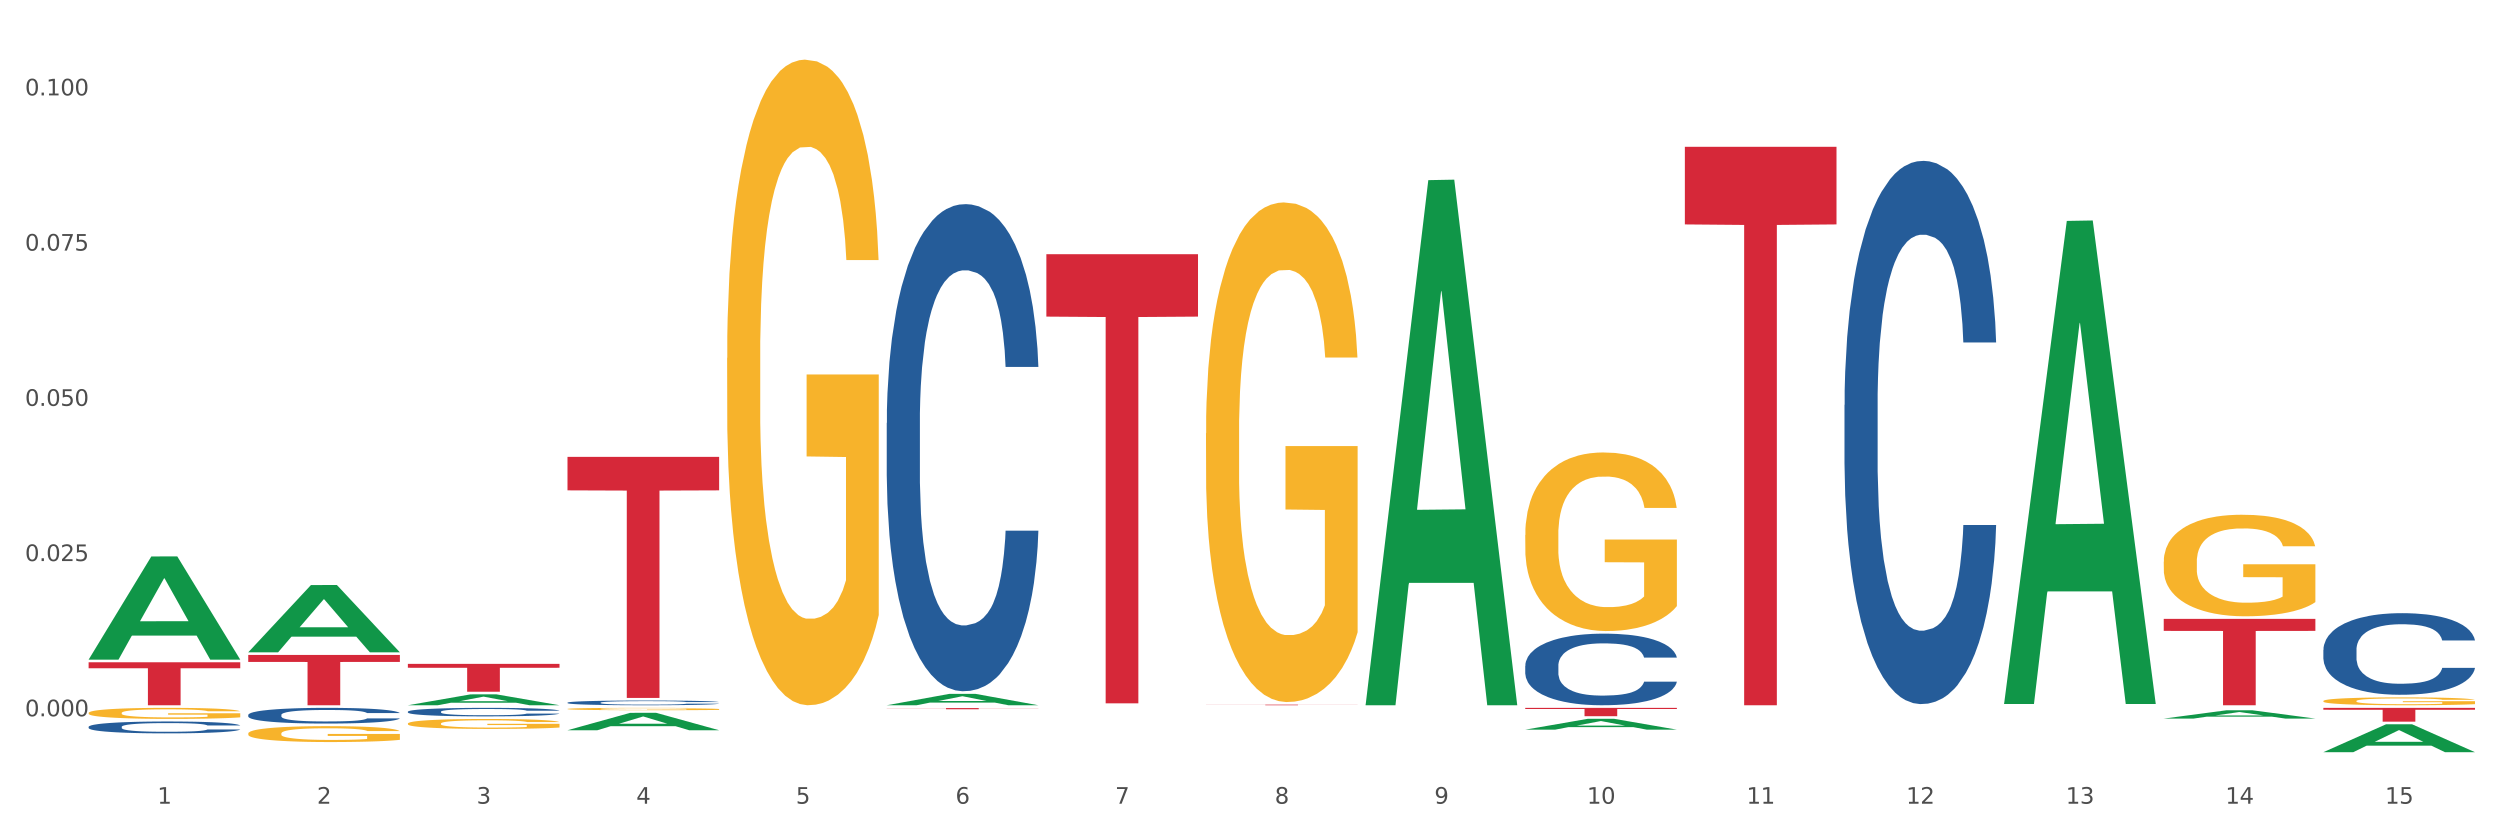
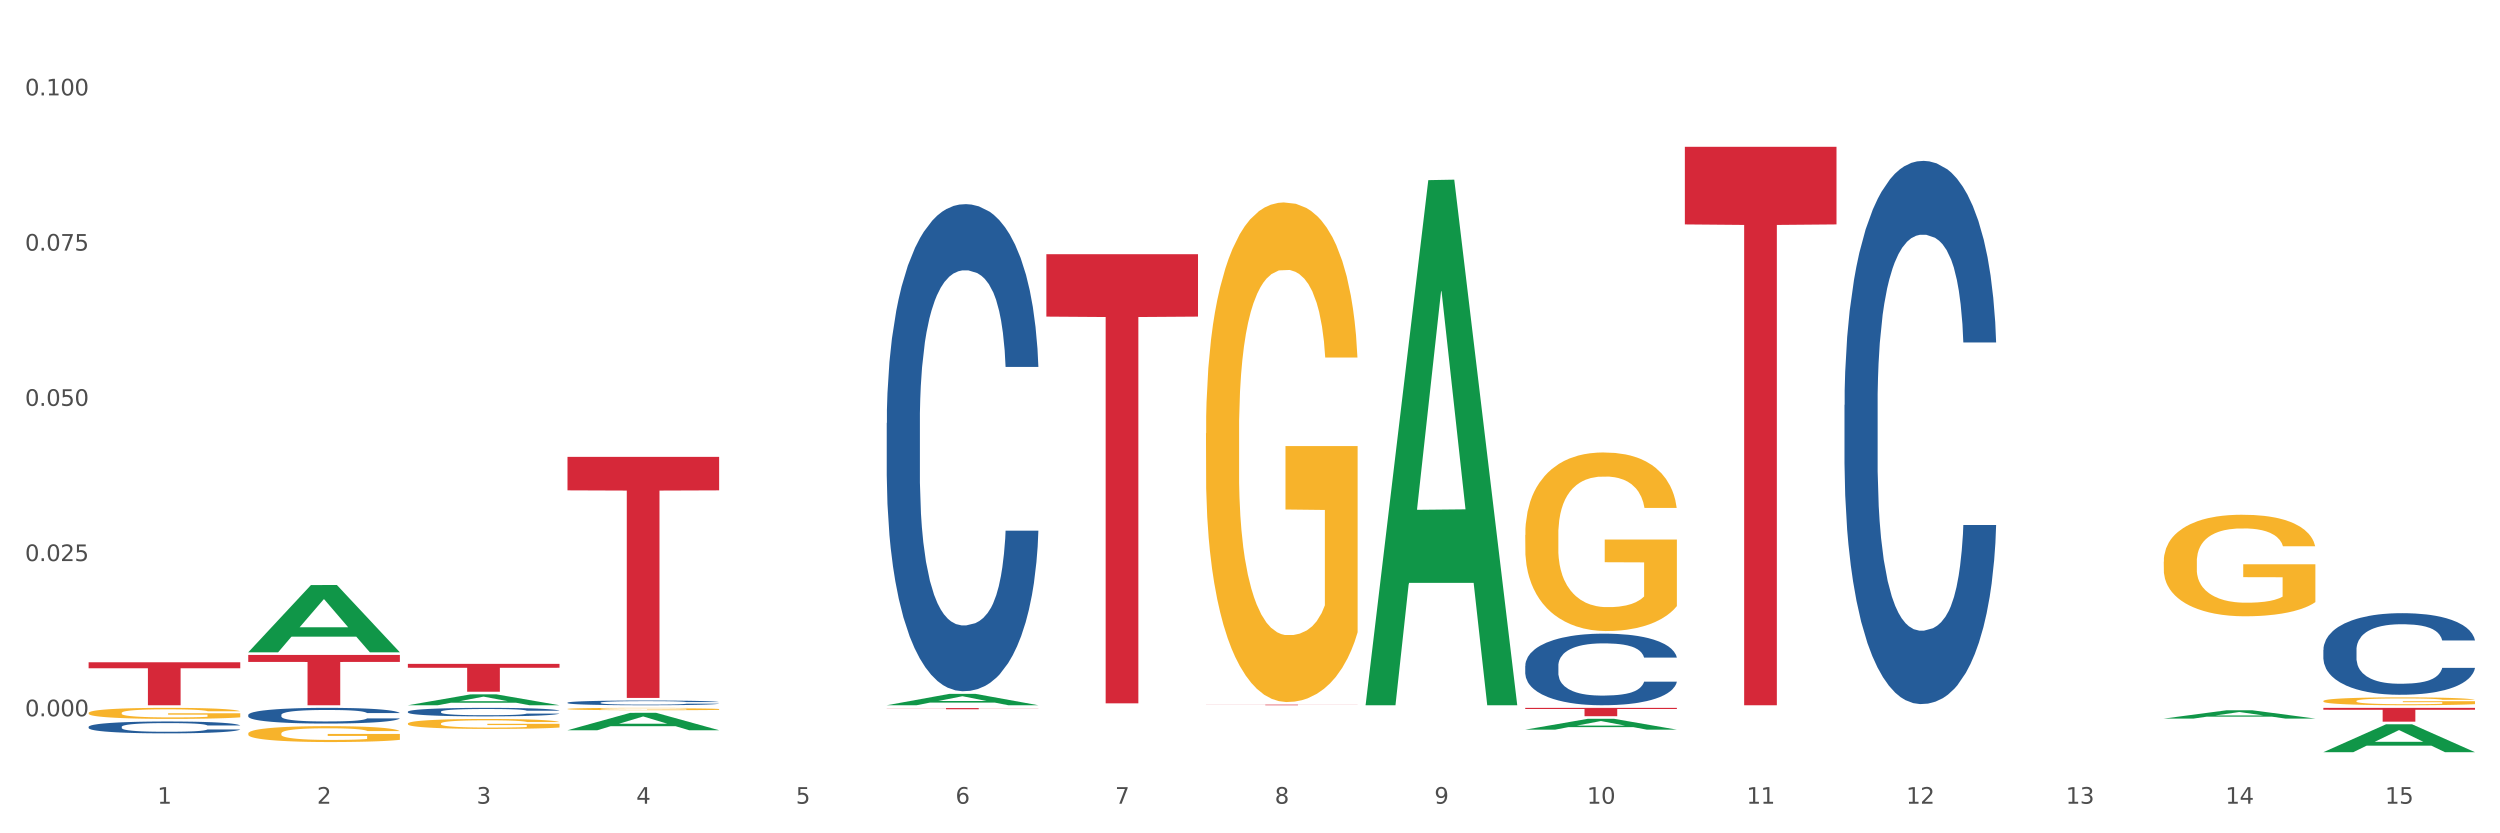
<svg xmlns="http://www.w3.org/2000/svg" xmlns:xlink="http://www.w3.org/1999/xlink" width="1080pt" height="360pt" viewBox="0 0 1080 360" version="1.1">
  <rect x="0" y="0" width="1080" height="360" fill="#333333" stroke="none" />
  <defs>
    <style type="text/css">*{stroke-linejoin: round; stroke-linecap: butt}</style>
  </defs>
  <g id="figure_1">
    <g id="patch_1">
      <path d="M 0 360  L 1080 360  L 1080 0  L 0 0  z " style="fill: #ffffff; stroke: #ffffff; stroke-linejoin: miter" />
    </g>
    <g id="axes_1">
      <g id="matplotlib.axis_1">
        <g id="xtick_1">
          <g id="text_1">
            <g style="fill: #4d4d4d" transform="translate(67.984 347.204) scale(0.096 -0.096)">
              <defs>
                <path id="DejaVuSans-31" d="M 794 531  L 1825 531  L 1825 4091  L 703 3866  L 703 4441  L 1819 4666  L 2450 4666  L 2450 531  L 3481 531  L 3481 0  L 794 0  L 794 531  z " transform="scale(0.016)" />
              </defs>
              <use xlink:href="#DejaVuSans-31" />
            </g>
          </g>
        </g>
        <g id="xtick_2">
          <g id="text_2">
            <g style="fill: #4d4d4d" transform="translate(136.942 347.204) scale(0.096 -0.096)">
              <defs>
                <path id="DejaVuSans-32" d="M 1228 531  L 3431 531  L 3431 0  L 469 0  L 469 531  Q 828 903 1448 1529  Q 2069 2156 2228 2338  Q 2531 2678 2651 2914  Q 2772 3150 2772 3378  Q 2772 3750 2511 3984  Q 2250 4219 1831 4219  Q 1534 4219 1204 4116  Q 875 4013 500 3803  L 500 4441  Q 881 4594 1212 4672  Q 1544 4750 1819 4750  Q 2544 4750 2975 4387  Q 3406 4025 3406 3419  Q 3406 3131 3298 2873  Q 3191 2616 2906 2266  Q 2828 2175 2409 1742  Q 1991 1309 1228 531  z " transform="scale(0.016)" />
              </defs>
              <use xlink:href="#DejaVuSans-32" />
            </g>
          </g>
        </g>
        <g id="xtick_3">
          <g id="text_3">
            <g style="fill: #4d4d4d" transform="translate(205.899 347.204) scale(0.096 -0.096)">
              <defs>
                <path id="DejaVuSans-33" d="M 2597 2516  Q 3050 2419 3304 2112  Q 3559 1806 3559 1356  Q 3559 666 3084 287  Q 2609 -91 1734 -91  Q 1441 -91 1130 -33  Q 819 25 488 141  L 488 750  Q 750 597 1062 519  Q 1375 441 1716 441  Q 2309 441 2620 675  Q 2931 909 2931 1356  Q 2931 1769 2642 2001  Q 2353 2234 1838 2234  L 1294 2234  L 1294 2753  L 1863 2753  Q 2328 2753 2575 2939  Q 2822 3125 2822 3475  Q 2822 3834 2567 4026  Q 2313 4219 1838 4219  Q 1578 4219 1281 4162  Q 984 4106 628 3988  L 628 4550  Q 988 4650 1302 4700  Q 1616 4750 1894 4750  Q 2613 4750 3031 4423  Q 3450 4097 3450 3541  Q 3450 3153 3228 2886  Q 3006 2619 2597 2516  z " transform="scale(0.016)" />
              </defs>
              <use xlink:href="#DejaVuSans-33" />
            </g>
          </g>
        </g>
        <g id="xtick_4">
          <g id="text_4">
            <g style="fill: #4d4d4d" transform="translate(274.857 347.204) scale(0.096 -0.096)">
              <defs>
                <path id="DejaVuSans-34" d="M 2419 4116  L 825 1625  L 2419 1625  L 2419 4116  z M 2253 4666  L 3047 4666  L 3047 1625  L 3713 1625  L 3713 1100  L 3047 1100  L 3047 0  L 2419 0  L 2419 1100  L 313 1100  L 313 1709  L 2253 4666  z " transform="scale(0.016)" />
              </defs>
              <use xlink:href="#DejaVuSans-34" />
            </g>
          </g>
        </g>
        <g id="xtick_5">
          <g id="text_5">
            <g style="fill: #4d4d4d" transform="translate(343.815 347.204) scale(0.096 -0.096)">
              <defs>
                <path id="DejaVuSans-35" d="M 691 4666  L 3169 4666  L 3169 4134  L 1269 4134  L 1269 2991  Q 1406 3038 1543 3061  Q 1681 3084 1819 3084  Q 2600 3084 3056 2656  Q 3513 2228 3513 1497  Q 3513 744 3044 326  Q 2575 -91 1722 -91  Q 1428 -91 1123 -41  Q 819 9 494 109  L 494 744  Q 775 591 1075 516  Q 1375 441 1709 441  Q 2250 441 2565 725  Q 2881 1009 2881 1497  Q 2881 1984 2565 2268  Q 2250 2553 1709 2553  Q 1456 2553 1204 2497  Q 953 2441 691 2322  L 691 4666  z " transform="scale(0.016)" />
              </defs>
              <use xlink:href="#DejaVuSans-35" />
            </g>
          </g>
        </g>
        <g id="xtick_6">
          <g id="text_6">
            <g style="fill: #4d4d4d" transform="translate(412.772 347.204) scale(0.096 -0.096)">
              <defs>
                <path id="DejaVuSans-36" d="M 2113 2584  Q 1688 2584 1439 2293  Q 1191 2003 1191 1497  Q 1191 994 1439 701  Q 1688 409 2113 409  Q 2538 409 2786 701  Q 3034 994 3034 1497  Q 3034 2003 2786 2293  Q 2538 2584 2113 2584  z M 3366 4563  L 3366 3988  Q 3128 4100 2886 4159  Q 2644 4219 2406 4219  Q 1781 4219 1451 3797  Q 1122 3375 1075 2522  Q 1259 2794 1537 2939  Q 1816 3084 2150 3084  Q 2853 3084 3261 2657  Q 3669 2231 3669 1497  Q 3669 778 3244 343  Q 2819 -91 2113 -91  Q 1303 -91 875 529  Q 447 1150 447 2328  Q 447 3434 972 4092  Q 1497 4750 2381 4750  Q 2619 4750 2861 4703  Q 3103 4656 3366 4563  z " transform="scale(0.016)" />
              </defs>
              <use xlink:href="#DejaVuSans-36" />
            </g>
          </g>
        </g>
        <g id="xtick_7">
          <g id="text_7">
            <g style="fill: #4d4d4d" transform="translate(481.73 347.204) scale(0.096 -0.096)">
              <defs>
                <path id="DejaVuSans-37" d="M 525 4666  L 3525 4666  L 3525 4397  L 1831 0  L 1172 0  L 2766 4134  L 525 4134  L 525 4666  z " transform="scale(0.016)" />
              </defs>
              <use xlink:href="#DejaVuSans-37" />
            </g>
          </g>
        </g>
        <g id="xtick_8">
          <g id="text_8">
            <g style="fill: #4d4d4d" transform="translate(550.688 347.204) scale(0.096 -0.096)">
              <defs>
                <path id="DejaVuSans-38" d="M 2034 2216  Q 1584 2216 1326 1975  Q 1069 1734 1069 1313  Q 1069 891 1326 650  Q 1584 409 2034 409  Q 2484 409 2743 651  Q 3003 894 3003 1313  Q 3003 1734 2745 1975  Q 2488 2216 2034 2216  z M 1403 2484  Q 997 2584 770 2862  Q 544 3141 544 3541  Q 544 4100 942 4425  Q 1341 4750 2034 4750  Q 2731 4750 3128 4425  Q 3525 4100 3525 3541  Q 3525 3141 3298 2862  Q 3072 2584 2669 2484  Q 3125 2378 3379 2068  Q 3634 1759 3634 1313  Q 3634 634 3220 271  Q 2806 -91 2034 -91  Q 1263 -91 848 271  Q 434 634 434 1313  Q 434 1759 690 2068  Q 947 2378 1403 2484  z M 1172 3481  Q 1172 3119 1398 2916  Q 1625 2713 2034 2713  Q 2441 2713 2670 2916  Q 2900 3119 2900 3481  Q 2900 3844 2670 4047  Q 2441 4250 2034 4250  Q 1625 4250 1398 4047  Q 1172 3844 1172 3481  z " transform="scale(0.016)" />
              </defs>
              <use xlink:href="#DejaVuSans-38" />
            </g>
          </g>
        </g>
        <g id="xtick_9">
          <g id="text_9">
            <g style="fill: #4d4d4d" transform="translate(619.645 347.204) scale(0.096 -0.096)">
              <defs>
                <path id="DejaVuSans-39" d="M 703 97  L 703 672  Q 941 559 1184 500  Q 1428 441 1663 441  Q 2288 441 2617 861  Q 2947 1281 2994 2138  Q 2813 1869 2534 1725  Q 2256 1581 1919 1581  Q 1219 1581 811 2004  Q 403 2428 403 3163  Q 403 3881 828 4315  Q 1253 4750 1959 4750  Q 2769 4750 3195 4129  Q 3622 3509 3622 2328  Q 3622 1225 3098 567  Q 2575 -91 1691 -91  Q 1453 -91 1209 -44  Q 966 3 703 97  z M 1959 2075  Q 2384 2075 2632 2365  Q 2881 2656 2881 3163  Q 2881 3666 2632 3958  Q 2384 4250 1959 4250  Q 1534 4250 1286 3958  Q 1038 3666 1038 3163  Q 1038 2656 1286 2365  Q 1534 2075 1959 2075  z " transform="scale(0.016)" />
              </defs>
              <use xlink:href="#DejaVuSans-39" />
            </g>
          </g>
        </g>
        <g id="xtick_10">
          <g id="text_10">
            <g style="fill: #4d4d4d" transform="translate(685.549 347.204) scale(0.096 -0.096)">
              <defs>
                <path id="DejaVuSans-30" d="M 2034 4250  Q 1547 4250 1301 3770  Q 1056 3291 1056 2328  Q 1056 1369 1301 889  Q 1547 409 2034 409  Q 2525 409 2770 889  Q 3016 1369 3016 2328  Q 3016 3291 2770 3770  Q 2525 4250 2034 4250  z M 2034 4750  Q 2819 4750 3233 4129  Q 3647 3509 3647 2328  Q 3647 1150 3233 529  Q 2819 -91 2034 -91  Q 1250 -91 836 529  Q 422 1150 422 2328  Q 422 3509 836 4129  Q 1250 4750 2034 4750  z " transform="scale(0.016)" />
              </defs>
              <use xlink:href="#DejaVuSans-31" />
              <use xlink:href="#DejaVuSans-30" transform="translate(63.623 0)" />
            </g>
          </g>
        </g>
        <g id="xtick_11">
          <g id="text_11">
            <g style="fill: #4d4d4d" transform="translate(754.506 347.204) scale(0.096 -0.096)">
              <use xlink:href="#DejaVuSans-31" />
              <use xlink:href="#DejaVuSans-31" transform="translate(63.623 0)" />
            </g>
          </g>
        </g>
        <g id="xtick_12">
          <g id="text_12">
            <g style="fill: #4d4d4d" transform="translate(823.464 347.204) scale(0.096 -0.096)">
              <use xlink:href="#DejaVuSans-31" />
              <use xlink:href="#DejaVuSans-32" transform="translate(63.623 0)" />
            </g>
          </g>
        </g>
        <g id="xtick_13">
          <g id="text_13">
            <g style="fill: #4d4d4d" transform="translate(892.422 347.204) scale(0.096 -0.096)">
              <use xlink:href="#DejaVuSans-31" />
              <use xlink:href="#DejaVuSans-33" transform="translate(63.623 0)" />
            </g>
          </g>
        </g>
        <g id="xtick_14">
          <g id="text_14">
            <g style="fill: #4d4d4d" transform="translate(961.379 347.204) scale(0.096 -0.096)">
              <use xlink:href="#DejaVuSans-31" />
              <use xlink:href="#DejaVuSans-34" transform="translate(63.623 0)" />
            </g>
          </g>
        </g>
        <g id="xtick_15">
          <g id="text_15">
            <g style="fill: #4d4d4d" transform="translate(1030.337 347.204) scale(0.096 -0.096)">
              <use xlink:href="#DejaVuSans-31" />
              <use xlink:href="#DejaVuSans-35" transform="translate(63.623 0)" />
            </g>
          </g>
        </g>
        <g id="xtick_16" />
        <g id="xtick_17" />
        <g id="xtick_18" />
        <g id="xtick_19" />
        <g id="xtick_20" />
        <g id="xtick_21" />
        <g id="xtick_22" />
        <g id="xtick_23" />
        <g id="xtick_24" />
        <g id="xtick_25" />
        <g id="xtick_26" />
        <g id="xtick_27" />
        <g id="xtick_28" />
        <g id="xtick_29" />
      </g>
      <g id="matplotlib.axis_2">
        <g id="ytick_1">
          <g id="text_16">
            <g style="fill: #4d4d4d" transform="translate(10.8 309.437) scale(0.096 -0.096)">
              <defs>
                <path id="DejaVuSans-2e" d="M 684 794  L 1344 794  L 1344 0  L 684 0  L 684 794  z " transform="scale(0.016)" />
              </defs>
              <use xlink:href="#DejaVuSans-30" />
              <use xlink:href="#DejaVuSans-2e" transform="translate(63.623 0)" />
              <use xlink:href="#DejaVuSans-30" transform="translate(95.41 0)" />
              <use xlink:href="#DejaVuSans-30" transform="translate(159.033 0)" />
              <use xlink:href="#DejaVuSans-30" transform="translate(222.656 0)" />
            </g>
          </g>
        </g>
        <g id="ytick_2">
          <g id="text_17">
            <g style="fill: #4d4d4d" transform="translate(10.8 242.383) scale(0.096 -0.096)">
              <use xlink:href="#DejaVuSans-30" />
              <use xlink:href="#DejaVuSans-2e" transform="translate(63.623 0)" />
              <use xlink:href="#DejaVuSans-30" transform="translate(95.41 0)" />
              <use xlink:href="#DejaVuSans-32" transform="translate(159.033 0)" />
              <use xlink:href="#DejaVuSans-35" transform="translate(222.656 0)" />
            </g>
          </g>
        </g>
        <g id="ytick_3">
          <g id="text_18">
            <g style="fill: #4d4d4d" transform="translate(10.8 175.329) scale(0.096 -0.096)">
              <use xlink:href="#DejaVuSans-30" />
              <use xlink:href="#DejaVuSans-2e" transform="translate(63.623 0)" />
              <use xlink:href="#DejaVuSans-30" transform="translate(95.41 0)" />
              <use xlink:href="#DejaVuSans-35" transform="translate(159.033 0)" />
              <use xlink:href="#DejaVuSans-30" transform="translate(222.656 0)" />
            </g>
          </g>
        </g>
        <g id="ytick_4">
          <g id="text_19">
            <g style="fill: #4d4d4d" transform="translate(10.8 108.274) scale(0.096 -0.096)">
              <use xlink:href="#DejaVuSans-30" />
              <use xlink:href="#DejaVuSans-2e" transform="translate(63.623 0)" />
              <use xlink:href="#DejaVuSans-30" transform="translate(95.41 0)" />
              <use xlink:href="#DejaVuSans-37" transform="translate(159.033 0)" />
              <use xlink:href="#DejaVuSans-35" transform="translate(222.656 0)" />
            </g>
          </g>
        </g>
        <g id="ytick_5">
          <g id="text_20">
            <g style="fill: #4d4d4d" transform="translate(10.8 41.22) scale(0.096 -0.096)">
              <use xlink:href="#DejaVuSans-30" />
              <use xlink:href="#DejaVuSans-2e" transform="translate(63.623 0)" />
              <use xlink:href="#DejaVuSans-31" transform="translate(95.41 0)" />
              <use xlink:href="#DejaVuSans-30" transform="translate(159.033 0)" />
              <use xlink:href="#DejaVuSans-30" transform="translate(222.656 0)" />
            </g>
          </g>
        </g>
        <g id="ytick_6" />
        <g id="ytick_7" />
        <g id="ytick_8" />
        <g id="ytick_9" />
      </g>
      <g id="PolyCollection_1">
-         <path d="M 38.283 284.898  L 38.351 284.857  L 65.365 240.392  L 76.576 240.35  L 103.793 284.982  L 90.826 284.982  L 84.95 274.589  L 57.058 274.589  L 56.855 274.757  L 51.182 284.982  L 38.283 284.982  L 38.283 284.898  L 60.57 268.387  L 81.438 268.345  L 71.105 249.863  L 70.97 249.779  L 70.835 249.905  L 60.502 268.345  L 60.57 268.387  L 38.283 284.898  z " clip-path="url(#p6e64f14230)" style="fill: #109648" />
        <path d="M 1003.69 305.79  L 1069.2 305.79  L 1069.2 306.618  L 1043.431 306.624  L 1043.431 311.751  L 1029.304 311.751  L 1029.304 306.624  L 1003.69 306.618  L 1003.69 305.796  L 1003.69 305.79  z " clip-path="url(#p6e64f14230)" style="fill: #d62839" />
-         <path d="M 934.733 267.359  L 1000.242 267.359  L 1000.242 272.544  L 974.473 272.579  L 974.473 304.67  L 960.347 304.67  L 960.347 272.579  L 934.733 272.544  L 934.733 267.394  L 934.733 267.359  z " clip-path="url(#p6e64f14230)" style="fill: #d62839" />
        <path d="M 727.86 63.422  L 793.369 63.422  L 793.369 96.947  L 767.6 97.174  L 767.6 304.667  L 753.474 304.667  L 753.474 97.174  L 727.86 96.947  L 727.86 63.649  L 727.86 63.422  z " clip-path="url(#p6e64f14230)" style="fill: #d62839" />
        <path d="M 658.902 305.79  L 724.412 305.79  L 724.412 306.29  L 698.642 306.294  L 698.642 309.388  L 684.516 309.388  L 684.516 306.294  L 658.902 306.29  L 658.902 305.794  L 658.902 305.79  z " clip-path="url(#p6e64f14230)" style="fill: #d62839" />
        <path d="M 520.987 304.407  L 586.496 304.407  L 586.496 304.444  L 560.727 304.444  L 560.727 304.67  L 546.601 304.67  L 546.601 304.444  L 520.987 304.444  L 520.987 304.407  L 520.987 304.407  z " clip-path="url(#p6e64f14230)" style="fill: #d62839" />
        <path d="M 452.029 109.811  L 517.539 109.811  L 517.539 136.775  L 491.769 136.958  L 491.769 303.843  L 477.643 303.843  L 477.643 136.958  L 452.029 136.775  L 452.029 109.994  L 452.029 109.811  z " clip-path="url(#p6e64f14230)" style="fill: #d62839" />
        <path d="M 383.071 305.876  L 448.581 305.876  L 448.581 305.951  L 422.812 305.952  L 422.812 306.417  L 408.685 306.417  L 408.685 305.952  L 383.071 305.951  L 383.071 305.877  L 383.071 305.876  z " clip-path="url(#p6e64f14230)" style="fill: #d62839" />
        <path d="M 245.156 197.363  L 310.666 197.363  L 310.666 211.834  L 284.897 211.932  L 284.897 301.5  L 270.77 301.5  L 270.77 211.932  L 245.156 211.834  L 245.156 197.461  L 245.156 197.363  z " clip-path="url(#p6e64f14230)" style="fill: #d62839" />
        <path d="M 1003.69 280.73  L 1003.768 280.697  L 1003.768 279.796  L 1004 278.572  L 1004.852 276.318  L 1005.936 274.611  L 1007.794 272.615  L 1008.801 271.778  L 1010.117 270.844  L 1012.828 269.331  L 1015.925 268.043  L 1018.093 267.334  L 1019.719 266.883  L 1023.359 266.078  L 1025.449 265.724  L 1027.618 265.434  L 1029.476 265.241  L 1032.573 265.016  L 1035.051 264.919  L 1037.916 264.887  L 1040.317 264.919  L 1043.492 265.048  L 1048.138 265.434  L 1049.919 265.66  L 1052.319 266.046  L 1054.797 266.561  L 1056.81 267.077  L 1059.133 267.817  L 1061.534 268.783  L 1063.857 270.007  L 1065.483 271.134  L 1066.8 272.325  L 1067.961 273.774  L 1068.813 275.352  L 1069.2 276.672  L 1055.029 276.672  L 1054.642 275.481  L 1053.868 274.193  L 1053.094 273.323  L 1052.242 272.615  L 1050.925 271.81  L 1049.764 271.295  L 1047.828 270.683  L 1046.047 270.297  L 1044.576 270.071  L 1042.795 269.878  L 1039 269.685  L 1036.29 269.685  L 1034.587 269.749  L 1032.496 269.91  L 1030.715 270.136  L 1028.624 270.522  L 1026.998 270.941  L 1025.372 271.488  L 1024.443 271.874  L 1023.049 272.583  L 1022.12 273.162  L 1020.881 274.161  L 1020.184 274.869  L 1018.945 276.704  L 1018.403 278.057  L 1018.171 278.991  L 1018.016 280.021  L 1018.016 285.044  L 1018.48 287.298  L 1018.867 288.264  L 1019.487 289.359  L 1020.648 290.776  L 1022.352 292.161  L 1024.133 293.159  L 1025.604 293.771  L 1026.998 294.222  L 1028.392 294.576  L 1030.095 294.898  L 1031.489 295.091  L 1033.58 295.284  L 1036.058 295.381  L 1037.994 295.381  L 1041.943 295.22  L 1043.724 295.059  L 1045.428 294.833  L 1047.286 294.479  L 1048.757 294.093  L 1049.609 293.803  L 1051.003 293.191  L 1052.087 292.547  L 1053.016 291.807  L 1053.636 291.163  L 1054.333 290.196  L 1054.875 289.102  L 1055.029 288.522  L 1069.2 288.522  L 1068.89 289.681  L 1068.348 290.808  L 1067.264 292.322  L 1066.412 293.191  L 1065.096 294.254  L 1063.702 295.155  L 1061.766 296.154  L 1059.985 296.894  L 1058.127 297.538  L 1056.114 298.118  L 1052.474 298.923  L 1051.158 299.148  L 1048.37 299.535  L 1046.202 299.76  L 1043.027 299.985  L 1039.775 300.114  L 1036.368 300.146  L 1033.348 300.082  L 1030.018 299.889  L 1027.927 299.696  L 1025.604 299.406  L 1022.894 298.955  L 1020.339 298.408  L 1017.938 297.764  L 1015.693 297.023  L 1013.602 296.186  L 1010.892 294.801  L 1008.878 293.449  L 1007.407 292.193  L 1006.4 291.13  L 1005.394 289.778  L 1004.852 288.844  L 1004 286.59  L 1003.69 284.497  L 1003.69 280.73  z " clip-path="url(#p6e64f14230)" style="fill: #255c99" />
        <path d="M 796.817 174.939  L 796.895 174.725  L 796.895 168.724  L 797.127 160.58  L 797.979 145.578  L 799.063 134.219  L 800.921 120.931  L 801.928 115.359  L 803.244 109.143  L 805.955 99.071  L 809.052 90.498  L 811.22 85.783  L 812.846 82.782  L 816.486 77.424  L 818.576 75.067  L 820.745 73.138  L 822.603 71.852  L 825.7 70.352  L 828.178 69.709  L 831.043 69.494  L 833.444 69.709  L 836.619 70.566  L 841.265 73.138  L 843.046 74.638  L 845.446 77.21  L 847.924 80.639  L 849.937 84.068  L 852.261 88.998  L 854.661 95.427  L 856.984 103.571  L 858.61 111.072  L 859.927 119.002  L 861.088 128.647  L 861.94 139.148  L 862.327 147.935  L 848.156 147.935  L 847.769 140.005  L 846.995 131.433  L 846.221 125.646  L 845.369 120.931  L 844.052 115.573  L 842.891 112.144  L 840.955 108.072  L 839.174 105.5  L 837.703 104  L 835.922 102.714  L 832.127 101.428  L 829.417 101.428  L 827.714 101.857  L 825.623 102.928  L 823.842 104.428  L 821.751 107  L 820.125 109.786  L 818.499 113.43  L 817.57 116.002  L 816.176 120.717  L 815.247 124.574  L 814.008 131.218  L 813.311 135.933  L 812.072 148.15  L 811.53 157.151  L 811.298 163.366  L 811.143 170.224  L 811.143 203.658  L 811.607 218.66  L 811.994 225.09  L 812.614 232.377  L 813.775 241.807  L 815.479 251.023  L 817.26 257.667  L 818.731 261.739  L 820.125 264.739  L 821.519 267.097  L 823.222 269.24  L 824.616 270.526  L 826.707 271.812  L 829.185 272.455  L 831.121 272.455  L 835.07 271.383  L 836.851 270.311  L 838.555 268.811  L 840.413 266.454  L 841.884 263.882  L 842.736 261.953  L 844.13 257.881  L 845.214 253.594  L 846.143 248.665  L 846.763 244.379  L 847.46 237.949  L 848.002 230.662  L 848.156 226.805  L 862.327 226.805  L 862.017 234.52  L 861.475 242.021  L 860.391 252.094  L 859.539 257.881  L 858.223 264.953  L 856.829 270.954  L 854.893 277.598  L 853.112 282.527  L 851.254 286.814  L 849.241 290.672  L 845.601 296.03  L 844.285 297.53  L 841.497 300.102  L 839.329 301.602  L 836.154 303.102  L 832.902 303.959  L 829.495 304.174  L 826.475 303.745  L 823.145 302.459  L 821.054 301.173  L 818.731 299.244  L 816.021 296.244  L 813.466 292.6  L 811.065 288.314  L 808.82 283.385  L 806.729 277.812  L 804.019 268.597  L 802.005 259.595  L 800.534 251.237  L 799.527 244.164  L 798.521 235.163  L 797.979 228.948  L 797.127 213.945  L 796.817 200.015  L 796.817 174.939  z " clip-path="url(#p6e64f14230)" style="fill: #255c99" />
        <path d="M 658.902 287.634  L 658.979 287.606  L 658.979 286.815  L 659.212 285.741  L 660.063 283.764  L 661.148 282.267  L 663.006 280.515  L 664.013 279.78  L 665.329 278.961  L 668.039 277.633  L 671.137 276.503  L 673.305 275.882  L 674.931 275.486  L 678.57 274.78  L 680.661 274.469  L 682.829 274.215  L 684.688 274.045  L 687.785 273.848  L 690.263 273.763  L 693.128 273.735  L 695.529 273.763  L 698.703 273.876  L 703.349 274.215  L 705.13 274.413  L 707.531 274.752  L 710.009 275.204  L 712.022 275.656  L 714.345 276.305  L 716.746 277.153  L 719.069 278.227  L 720.695 279.215  L 722.011 280.261  L 723.173 281.532  L 724.025 282.916  L 724.412 284.075  L 710.241 284.075  L 709.854 283.029  L 709.08 281.899  L 708.305 281.136  L 707.454 280.515  L 706.137 279.809  L 704.976 279.357  L 703.04 278.82  L 701.259 278.481  L 699.787 278.283  L 698.006 278.114  L 694.212 277.944  L 691.502 277.944  L 689.798 278.001  L 687.708 278.142  L 685.927 278.34  L 683.836 278.679  L 682.21 279.046  L 680.584 279.526  L 679.654 279.865  L 678.261 280.487  L 677.331 280.995  L 676.092 281.871  L 675.396 282.493  L 674.157 284.103  L 673.615 285.289  L 673.382 286.109  L 673.227 287.013  L 673.227 291.42  L 673.692 293.398  L 674.079 294.245  L 674.699 295.206  L 675.86 296.449  L 677.564 297.664  L 679.345 298.539  L 680.816 299.076  L 682.21 299.472  L 683.604 299.783  L 685.307 300.065  L 686.701 300.235  L 688.792 300.404  L 691.27 300.489  L 693.206 300.489  L 697.155 300.348  L 698.936 300.206  L 700.639 300.009  L 702.498 299.698  L 703.969 299.359  L 704.821 299.104  L 706.215 298.568  L 707.299 298.003  L 708.228 297.353  L 708.847 296.788  L 709.544 295.94  L 710.086 294.98  L 710.241 294.471  L 724.412 294.471  L 724.102 295.488  L 723.56 296.477  L 722.476 297.805  L 721.624 298.568  L 720.308 299.5  L 718.914 300.291  L 716.978 301.167  L 715.197 301.817  L 713.339 302.382  L 711.325 302.89  L 707.686 303.596  L 706.369 303.794  L 703.582 304.133  L 701.414 304.331  L 698.239 304.529  L 694.987 304.642  L 691.579 304.67  L 688.559 304.614  L 685.23 304.444  L 683.139 304.275  L 680.816 304.02  L 678.106 303.625  L 675.55 303.144  L 673.15 302.579  L 670.904 301.93  L 668.814 301.195  L 666.103 299.98  L 664.09 298.794  L 662.619 297.692  L 661.612 296.76  L 660.605 295.573  L 660.063 294.754  L 659.212 292.776  L 658.902 290.94  L 658.902 287.634  z " clip-path="url(#p6e64f14230)" style="fill: #255c99" />
        <path d="M 383.071 182.736  L 383.149 182.544  L 383.149 177.163  L 383.381 169.86  L 384.233 156.408  L 385.317 146.222  L 387.175 134.307  L 388.182 129.31  L 389.498 123.737  L 392.209 114.704  L 395.306 107.017  L 397.474 102.789  L 399.1 100.098  L 402.74 95.294  L 404.83 93.18  L 406.999 91.45  L 408.857 90.297  L 411.954 88.952  L 414.432 88.375  L 417.297 88.183  L 419.698 88.375  L 422.873 89.144  L 427.519 91.45  L 429.3 92.796  L 431.7 95.102  L 434.178 98.177  L 436.192 101.252  L 438.515 105.672  L 440.915 111.437  L 443.238 118.74  L 444.864 125.466  L 446.181 132.577  L 447.342 141.225  L 448.194 150.642  L 448.581 158.522  L 434.411 158.522  L 434.023 151.411  L 433.249 143.724  L 432.475 138.535  L 431.623 134.307  L 430.306 129.502  L 429.145 126.427  L 427.209 122.776  L 425.428 120.47  L 423.957 119.124  L 422.176 117.971  L 418.382 116.818  L 415.671 116.818  L 413.968 117.203  L 411.877 118.163  L 410.096 119.509  L 408.005 121.815  L 406.379 124.313  L 404.753 127.58  L 403.824 129.887  L 402.43 134.114  L 401.501 137.574  L 400.262 143.531  L 399.565 147.759  L 398.326 158.714  L 397.784 166.785  L 397.552 172.359  L 397.397 178.508  L 397.397 208.489  L 397.861 221.941  L 398.248 227.707  L 398.868 234.241  L 400.029 242.697  L 401.733 250.961  L 403.514 256.918  L 404.985 260.57  L 406.379 263.26  L 407.773 265.374  L 409.477 267.296  L 410.87 268.449  L 412.961 269.602  L 415.439 270.179  L 417.375 270.179  L 421.324 269.218  L 423.105 268.257  L 424.809 266.912  L 426.667 264.798  L 428.138 262.492  L 428.99 260.762  L 430.384 257.111  L 431.468 253.267  L 432.397 248.847  L 433.017 245.003  L 433.714 239.238  L 434.256 232.703  L 434.411 229.244  L 448.581 229.244  L 448.271 236.163  L 447.729 242.889  L 446.645 251.922  L 445.793 257.111  L 444.477 263.452  L 443.083 268.834  L 441.147 274.791  L 439.366 279.211  L 437.508 283.055  L 435.495 286.514  L 431.855 291.319  L 430.539 292.664  L 427.751 294.97  L 425.583 296.315  L 422.408 297.661  L 419.156 298.429  L 415.749 298.622  L 412.729 298.237  L 409.399 297.084  L 407.308 295.931  L 404.985 294.201  L 402.275 291.511  L 399.72 288.244  L 397.319 284.4  L 395.074 279.98  L 392.983 274.983  L 390.273 266.72  L 388.259 258.648  L 386.788 251.153  L 385.782 244.811  L 384.775 236.739  L 384.233 231.166  L 383.381 217.713  L 383.071 205.222  L 383.071 182.736  z " clip-path="url(#p6e64f14230)" style="fill: #255c99" />
        <path d="M 245.156 303.541  L 245.233 303.539  L 245.233 303.487  L 245.466 303.416  L 246.317 303.285  L 247.402 303.185  L 249.26 303.069  L 250.267 303.021  L 251.583 302.966  L 254.293 302.878  L 257.391 302.803  L 259.559 302.762  L 261.185 302.736  L 264.824 302.689  L 266.915 302.669  L 269.083 302.652  L 270.942 302.641  L 274.039 302.627  L 276.517 302.622  L 279.382 302.62  L 281.783 302.622  L 284.957 302.629  L 289.604 302.652  L 291.385 302.665  L 293.785 302.687  L 296.263 302.717  L 298.276 302.747  L 300.599 302.79  L 303 302.846  L 305.323 302.918  L 306.949 302.983  L 308.265 303.052  L 309.427 303.137  L 310.279 303.228  L 310.666 303.305  L 296.495 303.305  L 296.108 303.236  L 295.334 303.161  L 294.559 303.11  L 293.708 303.069  L 292.391 303.022  L 291.23 302.993  L 289.294 302.957  L 287.513 302.934  L 286.042 302.921  L 284.261 302.91  L 280.466 302.899  L 277.756 302.899  L 276.052 302.903  L 273.962 302.912  L 272.181 302.925  L 270.09 302.948  L 268.464 302.972  L 266.838 303.004  L 265.908 303.026  L 264.515 303.067  L 263.585 303.101  L 262.346 303.159  L 261.65 303.2  L 260.411 303.307  L 259.869 303.386  L 259.636 303.44  L 259.481 303.5  L 259.481 303.792  L 259.946 303.923  L 260.333 303.979  L 260.953 304.043  L 262.114 304.125  L 263.818 304.206  L 265.599 304.264  L 267.07 304.299  L 268.464 304.326  L 269.858 304.346  L 271.561 304.365  L 272.955 304.376  L 275.046 304.387  L 277.524 304.393  L 279.46 304.393  L 283.409 304.384  L 285.19 304.374  L 286.893 304.361  L 288.752 304.341  L 290.223 304.318  L 291.075 304.301  L 292.469 304.266  L 293.553 304.228  L 294.482 304.185  L 295.101 304.148  L 295.798 304.092  L 296.34 304.028  L 296.495 303.994  L 310.666 303.994  L 310.356 304.062  L 309.814 304.127  L 308.73 304.215  L 307.878 304.266  L 306.562 304.327  L 305.168 304.38  L 303.232 304.438  L 301.451 304.481  L 299.593 304.518  L 297.579 304.552  L 293.94 304.599  L 292.623 304.612  L 289.836 304.634  L 287.668 304.648  L 284.493 304.661  L 281.241 304.668  L 277.833 304.67  L 274.813 304.666  L 271.484 304.655  L 269.393 304.644  L 267.07 304.627  L 264.36 304.601  L 261.804 304.569  L 259.404 304.531  L 257.158 304.488  L 255.068 304.44  L 252.357 304.359  L 250.344 304.281  L 248.873 304.208  L 247.866 304.146  L 246.86 304.067  L 246.317 304.013  L 245.466 303.882  L 245.156 303.76  L 245.156 303.541  z " clip-path="url(#p6e64f14230)" style="fill: #255c99" />
        <path d="M 176.198 307.447  L 176.276 307.444  L 176.276 307.349  L 176.508 307.221  L 177.36 306.986  L 178.444 306.807  L 180.302 306.598  L 181.309 306.511  L 182.625 306.413  L 185.336 306.255  L 188.433 306.12  L 190.601 306.046  L 192.227 305.999  L 195.867 305.915  L 197.957 305.878  L 200.126 305.847  L 201.984 305.827  L 205.081 305.804  L 207.559 305.794  L 210.424 305.79  L 212.825 305.794  L 216 305.807  L 220.646 305.847  L 222.427 305.871  L 224.827 305.911  L 227.305 305.965  L 229.319 306.019  L 231.642 306.097  L 234.042 306.198  L 236.365 306.326  L 237.991 306.443  L 239.308 306.568  L 240.469 306.72  L 241.321 306.885  L 241.708 307.023  L 227.538 307.023  L 227.15 306.898  L 226.376 306.763  L 225.602 306.672  L 224.75 306.598  L 223.433 306.514  L 222.272 306.46  L 220.336 306.396  L 218.555 306.356  L 217.084 306.332  L 215.303 306.312  L 211.509 306.292  L 208.798 306.292  L 207.095 306.299  L 205.004 306.316  L 203.223 306.339  L 201.132 306.379  L 199.506 306.423  L 197.88 306.481  L 196.951 306.521  L 195.557 306.595  L 194.628 306.656  L 193.389 306.76  L 192.692 306.834  L 191.453 307.026  L 190.911 307.168  L 190.679 307.265  L 190.524 307.373  L 190.524 307.898  L 190.988 308.134  L 191.376 308.235  L 191.995 308.35  L 193.157 308.498  L 194.86 308.643  L 196.641 308.747  L 198.112 308.811  L 199.506 308.858  L 200.9 308.895  L 202.604 308.929  L 203.997 308.949  L 206.088 308.969  L 208.566 308.979  L 210.502 308.979  L 214.451 308.962  L 216.232 308.946  L 217.936 308.922  L 219.794 308.885  L 221.265 308.845  L 222.117 308.814  L 223.511 308.75  L 224.595 308.683  L 225.524 308.605  L 226.144 308.538  L 226.841 308.437  L 227.383 308.323  L 227.538 308.262  L 241.708 308.262  L 241.398 308.383  L 240.856 308.501  L 239.772 308.659  L 238.92 308.75  L 237.604 308.861  L 236.21 308.956  L 234.274 309.06  L 232.493 309.138  L 230.635 309.205  L 228.622 309.266  L 224.982 309.35  L 223.666 309.373  L 220.878 309.414  L 218.71 309.437  L 215.535 309.461  L 212.283 309.474  L 208.876 309.478  L 205.856 309.471  L 202.526 309.451  L 200.435 309.431  L 198.112 309.4  L 195.402 309.353  L 192.847 309.296  L 190.446 309.229  L 188.201 309.151  L 186.11 309.063  L 183.4 308.919  L 181.386 308.777  L 179.915 308.646  L 178.909 308.535  L 177.902 308.393  L 177.36 308.296  L 176.508 308.06  L 176.198 307.841  L 176.198 307.447  z " clip-path="url(#p6e64f14230)" style="fill: #255c99" />
        <path d="M 107.241 308.84  L 107.318 308.834  L 107.318 308.66  L 107.55 308.425  L 108.402 307.991  L 109.486 307.662  L 111.345 307.278  L 112.351 307.117  L 113.668 306.937  L 116.378 306.646  L 119.475 306.398  L 121.644 306.261  L 123.27 306.174  L 126.909 306.02  L 129 305.951  L 131.168 305.896  L 133.026 305.858  L 136.124 305.815  L 138.602 305.796  L 141.467 305.79  L 143.867 305.796  L 147.042 305.821  L 151.688 305.896  L 153.469 305.939  L 155.87 306.013  L 158.348 306.113  L 160.361 306.212  L 162.684 306.354  L 165.084 306.54  L 167.407 306.776  L 169.034 306.993  L 170.35 307.222  L 171.511 307.501  L 172.363 307.805  L 172.75 308.059  L 158.58 308.059  L 158.193 307.83  L 157.418 307.582  L 156.644 307.414  L 155.792 307.278  L 154.476 307.123  L 153.314 307.024  L 151.378 306.906  L 149.597 306.832  L 148.126 306.788  L 146.345 306.751  L 142.551 306.714  L 139.841 306.714  L 138.137 306.726  L 136.046 306.757  L 134.265 306.801  L 132.175 306.875  L 130.549 306.956  L 128.922 307.061  L 127.993 307.135  L 126.599 307.272  L 125.67 307.383  L 124.431 307.575  L 123.734 307.712  L 122.495 308.065  L 121.953 308.326  L 121.721 308.505  L 121.566 308.704  L 121.566 309.671  L 122.031 310.105  L 122.418 310.291  L 123.037 310.501  L 124.199 310.774  L 125.902 311.041  L 127.683 311.233  L 129.155 311.351  L 130.549 311.437  L 131.942 311.506  L 133.646 311.568  L 135.04 311.605  L 137.13 311.642  L 139.608 311.661  L 141.544 311.661  L 145.493 311.63  L 147.274 311.599  L 148.978 311.555  L 150.836 311.487  L 152.308 311.413  L 153.159 311.357  L 154.553 311.239  L 155.637 311.115  L 156.567 310.973  L 157.186 310.849  L 157.883 310.663  L 158.425 310.452  L 158.58 310.34  L 172.75 310.34  L 172.441 310.563  L 171.899 310.78  L 170.815 311.072  L 169.963 311.239  L 168.646 311.444  L 167.253 311.617  L 165.317 311.809  L 163.536 311.952  L 161.677 312.076  L 159.664 312.188  L 156.025 312.342  L 154.708 312.386  L 151.92 312.46  L 149.752 312.504  L 146.577 312.547  L 143.325 312.572  L 139.918 312.578  L 136.898 312.566  L 133.568 312.528  L 131.478 312.491  L 129.155 312.435  L 126.444 312.349  L 123.889 312.243  L 121.489 312.119  L 119.243 311.977  L 117.152 311.816  L 114.442 311.549  L 112.429 311.289  L 110.958 311.047  L 109.951 310.842  L 108.944 310.582  L 108.402 310.402  L 107.55 309.968  L 107.241 309.565  L 107.241 308.84  z " clip-path="url(#p6e64f14230)" style="fill: #255c99" />
        <path d="M 38.283 313.988  L 38.36 313.984  L 38.36 313.852  L 38.593 313.674  L 39.445 313.346  L 40.529 313.098  L 42.387 312.808  L 43.394 312.686  L 44.71 312.55  L 47.42 312.33  L 50.518 312.142  L 52.686 312.039  L 54.312 311.973  L 57.951 311.856  L 60.042 311.805  L 62.21 311.763  L 64.069 311.734  L 67.166 311.702  L 69.644 311.688  L 72.509 311.683  L 74.91 311.688  L 78.084 311.706  L 82.731 311.763  L 84.512 311.795  L 86.912 311.852  L 89.39 311.927  L 91.403 312.002  L 93.726 312.109  L 96.127 312.25  L 98.45 312.428  L 100.076 312.592  L 101.392 312.765  L 102.554 312.976  L 103.406 313.206  L 103.793 313.398  L 89.622 313.398  L 89.235 313.225  L 88.461 313.037  L 87.686 312.911  L 86.835 312.808  L 85.518 312.69  L 84.357 312.615  L 82.421 312.526  L 80.64 312.47  L 79.169 312.437  L 77.388 312.409  L 73.593 312.381  L 70.883 312.381  L 69.179 312.39  L 67.089 312.414  L 65.308 312.447  L 63.217 312.503  L 61.591 312.564  L 59.965 312.644  L 59.036 312.7  L 57.642 312.803  L 56.712 312.887  L 55.474 313.032  L 54.777 313.136  L 53.538 313.403  L 52.996 313.599  L 52.763 313.735  L 52.608 313.885  L 52.608 314.616  L 53.073 314.944  L 53.46 315.085  L 54.08 315.244  L 55.241 315.45  L 56.945 315.652  L 58.726 315.797  L 60.197 315.886  L 61.591 315.952  L 62.985 316.003  L 64.688 316.05  L 66.082 316.078  L 68.173 316.106  L 70.651 316.12  L 72.587 316.12  L 76.536 316.097  L 78.317 316.073  L 80.02 316.041  L 81.879 315.989  L 83.35 315.933  L 84.202 315.891  L 85.596 315.802  L 86.68 315.708  L 87.609 315.6  L 88.228 315.507  L 88.925 315.366  L 89.467 315.207  L 89.622 315.122  L 103.793 315.122  L 103.483 315.291  L 102.941 315.455  L 101.857 315.675  L 101.005 315.802  L 99.689 315.956  L 98.295 316.088  L 96.359 316.233  L 94.578 316.341  L 92.72 316.434  L 90.706 316.519  L 87.067 316.636  L 85.75 316.669  L 82.963 316.725  L 80.795 316.758  L 77.62 316.79  L 74.368 316.809  L 70.96 316.814  L 67.94 316.804  L 64.611 316.776  L 62.52 316.748  L 60.197 316.706  L 57.487 316.64  L 54.931 316.561  L 52.531 316.467  L 50.285 316.359  L 48.195 316.237  L 45.484 316.036  L 43.471 315.839  L 42 315.656  L 40.993 315.502  L 39.987 315.305  L 39.445 315.169  L 38.593 314.841  L 38.283 314.537  L 38.283 313.988  z " clip-path="url(#p6e64f14230)" style="fill: #255c99" />
        <path d="M 38.283 286.102  L 103.793 286.102  L 103.793 288.683  L 78.024 288.7  L 78.024 304.67  L 63.897 304.67  L 63.897 288.7  L 38.283 288.683  L 38.283 286.12  L 38.283 286.102  z " clip-path="url(#p6e64f14230)" style="fill: #d62839" />
        <path d="M 107.241 282.929  L 172.75 282.929  L 172.75 285.95  L 146.981 285.971  L 146.981 304.67  L 132.855 304.67  L 132.855 285.971  L 107.241 285.95  L 107.241 282.95  L 107.241 282.929  z " clip-path="url(#p6e64f14230)" style="fill: #d62839" />
        <path d="M 38.283 307.996  L 38.36 307.991  L 38.36 307.834  L 38.515 307.699  L 39.288 307.372  L 40.449 307.102  L 41.299 306.958  L 42.15 306.841  L 43.156 306.723  L 44.393 306.601  L 46.636 306.422  L 48.028 306.331  L 49.73 306.235  L 52.824 306.095  L 55.066 306.017  L 57.387 305.951  L 61.177 305.873  L 63.652 305.838  L 66.281 305.812  L 69.452 305.795  L 71.85 305.79  L 77.109 305.803  L 81.595 305.842  L 83.761 305.873  L 86.545 305.925  L 88.015 305.96  L 90.412 306.03  L 92.887 306.121  L 94.589 306.2  L 97.141 306.348  L 99.075 306.496  L 100.854 306.679  L 101.782 306.806  L 102.478 306.923  L 103.097 307.059  L 103.715 307.272  L 89.794 307.272  L 89.252 307.12  L 88.401 306.976  L 87.164 306.836  L 86.081 306.749  L 84.225 306.64  L 82.523 306.57  L 80.744 306.518  L 78.579 306.474  L 76.877 306.453  L 74.48 306.435  L 69.762 306.44  L 66.591 306.474  L 64.425 306.518  L 63.033 306.557  L 61.795 306.601  L 60.403 306.662  L 58.779 306.753  L 57.619 306.836  L 56.459 306.941  L 55.531 307.045  L 54.68 307.167  L 53.984 307.298  L 53.442 307.433  L 52.978 307.599  L 52.592 307.874  L 52.592 308.471  L 52.746 308.606  L 53.133 308.784  L 53.597 308.92  L 54.37 309.081  L 55.066 309.19  L 56.381 309.347  L 57.851 309.478  L 59.011 309.56  L 60.171 309.63  L 62.182 309.726  L 64.425 309.804  L 66.359 309.852  L 68.988 309.896  L 70.767 309.913  L 72.314 309.922  L 76.104 309.922  L 78.811 309.909  L 81.827 309.878  L 84.148 309.839  L 86.081 309.791  L 88.247 309.713  L 89.639 309.639  L 89.639 308.728  L 72.623 308.723  L 72.623 308.118  L 103.793 308.118  L 103.793 309.896  L 102.478 309.987  L 101.008 310.07  L 99.462 310.144  L 97.141 310.236  L 94.357 310.323  L 91.882 310.384  L 89.252 310.436  L 86.159 310.484  L 82.137 310.528  L 79.662 310.545  L 76.568 310.558  L 72.933 310.563  L 69.762 310.554  L 66.668 310.532  L 63.42 310.493  L 60.248 310.436  L 57.851 310.38  L 55.453 310.31  L 52.901 310.218  L 50.89 310.131  L 49.343 310.053  L 47.642 309.953  L 45.785 309.822  L 44.393 309.704  L 43.156 309.582  L 41.841 309.425  L 40.913 309.29  L 39.985 309.12  L 39.443 308.994  L 38.824 308.798  L 38.36 308.523  L 38.283 307.996  z " clip-path="url(#p6e64f14230)" style="fill: #f7b32b" />
        <path d="M 176.198 286.801  L 241.708 286.801  L 241.708 288.475  L 215.939 288.486  L 215.939 298.842  L 201.812 298.842  L 201.812 288.486  L 176.198 288.475  L 176.198 286.813  L 176.198 286.801  z " clip-path="url(#p6e64f14230)" style="fill: #d62839" />
        <path d="M 176.198 312.581  L 176.276 312.578  L 176.276 312.436  L 176.43 312.315  L 177.204 312.021  L 178.364 311.778  L 179.215 311.648  L 180.065 311.543  L 181.071 311.437  L 182.308 311.327  L 184.551 311.166  L 185.944 311.084  L 187.645 310.998  L 190.739 310.872  L 192.982 310.802  L 195.302 310.743  L 199.092 310.672  L 201.567 310.641  L 204.197 310.617  L 207.368 310.602  L 209.765 310.598  L 215.025 310.61  L 219.511 310.645  L 221.676 310.672  L 224.461 310.719  L 225.93 310.751  L 228.328 310.813  L 230.803 310.896  L 232.504 310.966  L 235.057 311.1  L 236.99 311.233  L 238.769 311.398  L 239.697 311.511  L 240.393 311.617  L 241.012 311.739  L 241.631 311.931  L 227.709 311.931  L 227.168 311.793  L 226.317 311.664  L 225.079 311.539  L 223.996 311.46  L 222.14 311.362  L 220.439 311.3  L 218.66 311.253  L 216.494 311.213  L 214.793 311.194  L 212.395 311.178  L 207.677 311.182  L 204.506 311.213  L 202.34 311.253  L 200.948 311.288  L 199.711 311.327  L 198.319 311.382  L 196.694 311.464  L 195.534 311.539  L 194.374 311.633  L 193.446 311.727  L 192.595 311.837  L 191.899 311.954  L 191.358 312.076  L 190.894 312.225  L 190.507 312.472  L 190.507 313.009  L 190.662 313.13  L 191.048 313.291  L 191.512 313.413  L 192.286 313.558  L 192.982 313.656  L 194.297 313.797  L 195.766 313.914  L 196.926 313.989  L 198.086 314.052  L 200.097 314.138  L 202.34 314.208  L 204.274 314.251  L 206.904 314.291  L 208.683 314.306  L 210.229 314.314  L 214.019 314.314  L 216.726 314.302  L 219.743 314.275  L 222.063 314.24  L 223.996 314.197  L 226.162 314.126  L 227.554 314.059  L 227.554 313.24  L 210.539 313.236  L 210.539 312.691  L 241.708 312.691  L 241.708 314.291  L 240.393 314.373  L 238.924 314.447  L 237.377 314.514  L 235.057 314.596  L 232.272 314.675  L 229.797 314.73  L 227.168 314.777  L 224.074 314.82  L 220.052 314.859  L 217.577 314.875  L 214.483 314.887  L 210.848 314.89  L 207.677 314.883  L 204.583 314.863  L 201.335 314.828  L 198.164 314.777  L 195.766 314.726  L 193.369 314.663  L 190.816 314.581  L 188.805 314.502  L 187.258 314.432  L 185.557 314.342  L 183.701 314.224  L 182.308 314.118  L 181.071 314.008  L 179.756 313.867  L 178.828 313.746  L 177.9 313.593  L 177.358 313.479  L 176.74 313.303  L 176.276 313.056  L 176.198 312.581  z " clip-path="url(#p6e64f14230)" style="fill: #f7b32b" />
        <path d="M 1003.69 324.927  L 1003.758 324.915  L 1030.772 312.882  L 1041.983 312.871  L 1069.2 324.95  L 1056.233 324.95  L 1050.357 322.137  L 1022.465 322.137  L 1022.263 322.182  L 1016.59 324.95  L 1003.69 324.95  L 1003.69 324.927  L 1025.977 320.458  L 1046.846 320.447  L 1036.513 315.445  L 1036.378 315.423  L 1036.243 315.457  L 1025.91 320.447  L 1025.977 320.458  L 1003.69 324.927  z " clip-path="url(#p6e64f14230)" style="fill: #109648" />
        <path d="M 107.241 316.872  L 107.318 316.866  L 107.318 316.64  L 107.473 316.445  L 108.246 315.975  L 109.406 315.586  L 110.257 315.379  L 111.108 315.21  L 112.113 315.04  L 113.351 314.865  L 115.594 314.608  L 116.986 314.476  L 118.687 314.338  L 121.781 314.137  L 124.024 314.024  L 126.344 313.93  L 130.134 313.817  L 132.609 313.767  L 135.239 313.73  L 138.41 313.704  L 140.808 313.698  L 146.067 313.717  L 150.553 313.773  L 152.719 313.817  L 155.503 313.893  L 156.972 313.943  L 159.37 314.043  L 161.845 314.175  L 163.547 314.288  L 166.099 314.501  L 168.032 314.714  L 169.811 314.978  L 170.74 315.16  L 171.436 315.329  L 172.054 315.523  L 172.673 315.831  L 158.751 315.831  L 158.21 315.611  L 157.359 315.404  L 156.122 315.203  L 155.039 315.078  L 153.183 314.921  L 151.481 314.821  L 149.702 314.746  L 147.537 314.683  L 145.835 314.652  L 143.437 314.626  L 138.719 314.633  L 135.548 314.683  L 133.383 314.746  L 131.991 314.802  L 130.753 314.865  L 129.361 314.953  L 127.737 315.084  L 126.576 315.203  L 125.416 315.354  L 124.488 315.505  L 123.637 315.68  L 122.941 315.868  L 122.4 316.063  L 121.936 316.301  L 121.549 316.696  L 121.549 317.556  L 121.704 317.75  L 122.091 318.007  L 122.555 318.202  L 123.328 318.434  L 124.024 318.59  L 125.339 318.816  L 126.809 319.004  L 127.969 319.124  L 129.129 319.224  L 131.14 319.362  L 133.383 319.475  L 135.316 319.544  L 137.946 319.607  L 139.725 319.632  L 141.272 319.644  L 145.062 319.644  L 147.769 319.625  L 150.785 319.581  L 153.105 319.525  L 155.039 319.456  L 157.204 319.343  L 158.597 319.236  L 158.597 317.926  L 141.581 317.919  L 141.581 317.048  L 172.75 317.048  L 172.75 319.607  L 171.436 319.738  L 169.966 319.857  L 168.419 319.964  L 166.099 320.096  L 163.315 320.221  L 160.84 320.309  L 158.21 320.384  L 155.116 320.453  L 151.094 320.516  L 148.619 320.541  L 145.526 320.56  L 141.89 320.566  L 138.719 320.554  L 135.626 320.522  L 132.377 320.466  L 129.206 320.384  L 126.809 320.303  L 124.411 320.202  L 121.859 320.071  L 119.848 319.945  L 118.301 319.832  L 116.599 319.688  L 114.743 319.5  L 113.351 319.331  L 112.113 319.155  L 110.798 318.929  L 109.87 318.735  L 108.942 318.49  L 108.401 318.308  L 107.782 318.026  L 107.318 317.631  L 107.241 316.872  z " clip-path="url(#p6e64f14230)" style="fill: #f7b32b" />
        <path d="M 658.902 315.207  L 658.969 315.203  L 685.984 310.513  L 697.195 310.508  L 724.412 315.216  L 711.445 315.216  L 705.569 314.12  L 677.677 314.12  L 677.474 314.137  L 671.801 315.216  L 658.902 315.216  L 658.902 315.207  L 681.189 313.466  L 702.057 313.461  L 691.724 311.512  L 691.589 311.503  L 691.454 311.516  L 681.121 313.461  L 681.189 313.466  L 658.902 315.207  z " clip-path="url(#p6e64f14230)" style="fill: #109648" />
        <path d="M 245.156 306.265  L 245.233 306.264  L 245.233 306.23  L 245.388 306.201  L 246.161 306.131  L 247.322 306.073  L 248.172 306.042  L 249.023 306.016  L 250.029 305.991  L 251.266 305.965  L 253.509 305.926  L 254.901 305.907  L 256.603 305.886  L 259.697 305.856  L 261.939 305.839  L 264.26 305.825  L 268.05 305.808  L 270.525 305.8  L 273.154 305.795  L 276.325 305.791  L 278.723 305.79  L 283.982 305.793  L 288.468 305.801  L 290.634 305.808  L 293.418 305.819  L 294.888 305.827  L 297.285 305.842  L 299.76 305.861  L 301.462 305.878  L 304.014 305.91  L 305.948 305.942  L 307.727 305.982  L 308.655 306.009  L 309.351 306.034  L 309.97 306.063  L 310.588 306.109  L 296.667 306.109  L 296.125 306.076  L 295.274 306.045  L 294.037 306.015  L 292.954 305.997  L 291.098 305.973  L 289.396 305.958  L 287.617 305.947  L 285.452 305.938  L 283.75 305.933  L 281.353 305.929  L 276.635 305.93  L 273.464 305.938  L 271.298 305.947  L 269.906 305.955  L 268.668 305.965  L 267.276 305.978  L 265.652 305.998  L 264.492 306.015  L 263.332 306.038  L 262.404 306.06  L 261.553 306.087  L 260.857 306.115  L 260.315 306.144  L 259.851 306.18  L 259.464 306.239  L 259.464 306.367  L 259.619 306.396  L 260.006 306.435  L 260.47 306.464  L 261.243 306.499  L 261.939 306.522  L 263.254 306.556  L 264.724 306.584  L 265.884 306.602  L 267.044 306.617  L 269.055 306.638  L 271.298 306.655  L 273.232 306.665  L 275.861 306.674  L 277.64 306.678  L 279.187 306.68  L 282.977 306.68  L 285.684 306.677  L 288.7 306.671  L 291.021 306.662  L 292.954 306.652  L 295.12 306.635  L 296.512 306.619  L 296.512 306.423  L 279.496 306.422  L 279.496 306.291  L 310.666 306.291  L 310.666 306.674  L 309.351 306.694  L 307.881 306.712  L 306.335 306.728  L 304.014 306.748  L 301.23 306.766  L 298.755 306.779  L 296.125 306.791  L 293.031 306.801  L 289.01 306.81  L 286.535 306.814  L 283.441 306.817  L 279.806 306.818  L 276.635 306.816  L 273.541 306.811  L 270.293 306.803  L 267.121 306.791  L 264.724 306.778  L 262.326 306.763  L 259.774 306.744  L 257.763 306.725  L 256.216 306.708  L 254.515 306.687  L 252.658 306.658  L 251.266 306.633  L 250.029 306.607  L 248.714 306.573  L 247.786 306.544  L 246.858 306.507  L 246.316 306.48  L 245.697 306.438  L 245.233 306.379  L 245.156 306.265  z " clip-path="url(#p6e64f14230)" style="fill: #f7b32b" />
-         <path d="M 314.114 154.643  L 314.191 154.389  L 314.191 145.219  L 314.346 137.323  L 315.119 118.22  L 316.279 102.428  L 317.13 94.022  L 317.981 87.145  L 318.986 80.268  L 320.224 73.136  L 322.467 62.693  L 323.859 57.344  L 325.56 51.74  L 328.654 43.589  L 330.897 39.004  L 333.217 35.184  L 337.007 30.599  L 339.482 28.561  L 342.112 27.033  L 345.283 26.014  L 347.681 25.759  L 352.94 26.524  L 357.426 28.816  L 359.591 30.599  L 362.376 33.656  L 363.845 35.693  L 366.243 39.769  L 368.718 45.118  L 370.42 49.702  L 372.972 58.363  L 374.905 67.023  L 376.684 77.721  L 377.612 85.107  L 378.309 91.984  L 378.927 99.881  L 379.546 112.361  L 365.624 112.361  L 365.083 103.446  L 364.232 95.041  L 362.995 86.89  L 361.912 81.796  L 360.056 75.428  L 358.354 71.353  L 356.575 68.296  L 354.409 65.749  L 352.708 64.476  L 350.31 63.457  L 345.592 63.711  L 342.421 65.749  L 340.256 68.296  L 338.863 70.589  L 337.626 73.136  L 336.234 76.702  L 334.61 82.051  L 333.449 86.89  L 332.289 93.003  L 331.361 99.116  L 330.51 106.248  L 329.814 113.89  L 329.273 121.786  L 328.809 131.465  L 328.422 147.512  L 328.422 182.407  L 328.577 190.303  L 328.964 200.746  L 329.428 208.642  L 330.201 218.067  L 330.897 224.434  L 332.212 233.604  L 333.681 241.245  L 334.842 246.085  L 336.002 250.16  L 338.013 255.764  L 340.256 260.349  L 342.189 263.15  L 344.819 265.698  L 346.598 266.716  L 348.145 267.226  L 351.935 267.226  L 354.642 266.462  L 357.658 264.679  L 359.978 262.386  L 361.912 259.585  L 364.077 255  L 365.47 250.67  L 365.47 197.435  L 348.454 197.18  L 348.454 161.775  L 379.623 161.775  L 379.623 265.698  L 378.309 271.047  L 376.839 275.886  L 375.292 280.216  L 372.972 285.565  L 370.188 290.659  L 367.713 294.225  L 365.083 297.282  L 361.989 300.084  L 357.967 302.631  L 355.492 303.65  L 352.399 304.414  L 348.763 304.668  L 345.592 304.159  L 342.499 302.885  L 339.25 300.593  L 336.079 297.282  L 333.681 293.971  L 331.284 289.895  L 328.732 284.546  L 326.721 279.452  L 325.174 274.867  L 323.472 269.009  L 321.616 261.368  L 320.224 254.49  L 318.986 247.358  L 317.671 238.189  L 316.743 230.293  L 315.815 220.359  L 315.274 212.972  L 314.655 201.51  L 314.191 185.464  L 314.114 154.643  z " clip-path="url(#p6e64f14230)" style="fill: #f7b32b" />
        <path d="M 520.987 187.186  L 521.064 186.989  L 521.064 179.893  L 521.219 173.782  L 521.992 158.999  L 523.152 146.778  L 524.003 140.273  L 524.854 134.951  L 525.859 129.629  L 527.097 124.109  L 529.34 116.028  L 530.732 111.888  L 532.433 107.552  L 535.527 101.244  L 537.77 97.696  L 540.09 94.739  L 543.88 91.191  L 546.355 89.614  L 548.985 88.432  L 552.156 87.643  L 554.554 87.446  L 559.813 88.037  L 564.299 89.811  L 566.464 91.191  L 569.249 93.557  L 570.718 95.134  L 573.116 98.287  L 575.591 102.427  L 577.293 105.975  L 579.845 112.677  L 581.778 119.379  L 583.557 127.658  L 584.485 133.374  L 585.182 138.696  L 585.8 144.807  L 586.419 154.465  L 572.497 154.465  L 571.956 147.566  L 571.105 141.061  L 569.868 134.754  L 568.785 130.811  L 566.929 125.883  L 565.227 122.73  L 563.448 120.364  L 561.282 118.393  L 559.581 117.408  L 557.183 116.619  L 552.465 116.816  L 549.294 118.393  L 547.129 120.364  L 545.736 122.138  L 544.499 124.109  L 543.107 126.869  L 541.483 131.008  L 540.322 134.754  L 539.162 139.484  L 538.234 144.215  L 537.383 149.734  L 536.687 155.648  L 536.146 161.758  L 535.682 169.249  L 535.295 181.667  L 535.295 208.672  L 535.45 214.782  L 535.837 222.864  L 536.301 228.975  L 537.074 236.268  L 537.77 241.196  L 539.085 248.292  L 540.554 254.205  L 541.715 257.951  L 542.875 261.104  L 544.886 265.441  L 547.129 268.989  L 549.062 271.157  L 551.692 273.128  L 553.471 273.917  L 555.018 274.311  L 558.807 274.311  L 561.515 273.72  L 564.531 272.34  L 566.851 270.566  L 568.785 268.398  L 570.95 264.85  L 572.343 261.499  L 572.343 220.302  L 555.327 220.104  L 555.327 192.705  L 586.496 192.705  L 586.496 273.128  L 585.182 277.268  L 583.712 281.013  L 582.165 284.364  L 579.845 288.503  L 577.061 292.446  L 574.586 295.205  L 571.956 297.571  L 568.862 299.739  L 564.84 301.71  L 562.365 302.498  L 559.272 303.09  L 555.636 303.287  L 552.465 302.893  L 549.372 301.907  L 546.123 300.133  L 542.952 297.571  L 540.554 295.008  L 538.157 291.854  L 535.604 287.715  L 533.594 283.773  L 532.047 280.225  L 530.345 275.691  L 528.489 269.777  L 527.097 264.455  L 525.859 258.936  L 524.544 251.84  L 523.616 245.729  L 522.688 238.042  L 522.147 232.326  L 521.528 223.455  L 521.064 211.037  L 520.987 187.186  z " clip-path="url(#p6e64f14230)" style="fill: #f7b32b" />
        <path d="M 934.733 310.421  L 934.8 310.417  L 961.814 306.843  L 973.025 306.84  L 1000.242 310.427  L 987.275 310.427  L 981.4 309.592  L 953.508 309.592  L 953.305 309.605  L 947.632 310.427  L 934.733 310.427  L 934.733 310.421  L 957.019 309.093  L 977.888 309.09  L 967.555 307.604  L 967.42 307.598  L 967.285 307.608  L 956.952 309.09  L 957.019 309.093  L 934.733 310.421  z " clip-path="url(#p6e64f14230)" style="fill: #109648" />
        <path d="M 658.902 231.113  L 658.979 231.042  L 658.979 228.506  L 659.134 226.321  L 659.907 221.037  L 661.068 216.668  L 661.918 214.343  L 662.769 212.441  L 663.775 210.538  L 665.012 208.565  L 667.255 205.676  L 668.647 204.197  L 670.349 202.647  L 673.442 200.392  L 675.685 199.123  L 678.006 198.067  L 681.796 196.798  L 684.271 196.235  L 686.9 195.812  L 690.071 195.53  L 692.469 195.46  L 697.728 195.671  L 702.214 196.305  L 704.38 196.798  L 707.164 197.644  L 708.634 198.207  L 711.031 199.335  L 713.506 200.815  L 715.208 202.083  L 717.76 204.479  L 719.694 206.874  L 721.473 209.834  L 722.401 211.877  L 723.097 213.779  L 723.716 215.964  L 724.334 219.416  L 710.413 219.416  L 709.871 216.95  L 709.02 214.625  L 707.783 212.37  L 706.7 210.961  L 704.844 209.199  L 703.142 208.072  L 701.363 207.227  L 699.198 206.522  L 697.496 206.17  L 695.099 205.888  L 690.381 205.958  L 687.21 206.522  L 685.044 207.227  L 683.652 207.861  L 682.414 208.565  L 681.022 209.552  L 679.398 211.031  L 678.238 212.37  L 677.078 214.061  L 676.149 215.752  L 675.299 217.725  L 674.603 219.839  L 674.061 222.023  L 673.597 224.701  L 673.21 229.14  L 673.21 238.793  L 673.365 240.977  L 673.752 243.866  L 674.216 246.051  L 674.989 248.658  L 675.685 250.419  L 677 252.956  L 678.47 255.07  L 679.63 256.408  L 680.79 257.536  L 682.801 259.086  L 685.044 260.354  L 686.978 261.129  L 689.607 261.834  L 691.386 262.116  L 692.933 262.257  L 696.723 262.257  L 699.43 262.045  L 702.446 261.552  L 704.767 260.918  L 706.7 260.143  L 708.866 258.875  L 710.258 257.677  L 710.258 242.95  L 693.242 242.88  L 693.242 233.086  L 724.412 233.086  L 724.412 261.834  L 723.097 263.314  L 721.627 264.652  L 720.08 265.85  L 717.76 267.33  L 714.976 268.739  L 712.501 269.726  L 709.871 270.571  L 706.777 271.346  L 702.756 272.051  L 700.281 272.333  L 697.187 272.544  L 693.552 272.614  L 690.381 272.474  L 687.287 272.121  L 684.039 271.487  L 680.867 270.571  L 678.47 269.655  L 676.072 268.528  L 673.52 267.048  L 671.509 265.639  L 669.962 264.37  L 668.26 262.75  L 666.404 260.636  L 665.012 258.734  L 663.775 256.761  L 662.46 254.224  L 661.532 252.04  L 660.603 249.292  L 660.062 247.248  L 659.443 244.078  L 658.979 239.639  L 658.902 231.113  z " clip-path="url(#p6e64f14230)" style="fill: #f7b32b" />
        <path d="M 1003.69 302.839  L 1003.768 302.836  L 1003.768 302.724  L 1003.922 302.628  L 1004.696 302.395  L 1005.856 302.202  L 1006.707 302.1  L 1007.557 302.016  L 1008.563 301.932  L 1009.8 301.845  L 1012.043 301.717  L 1013.435 301.652  L 1015.137 301.584  L 1018.231 301.484  L 1020.474 301.428  L 1022.794 301.382  L 1026.584 301.326  L 1029.059 301.301  L 1031.688 301.282  L 1034.86 301.27  L 1037.257 301.267  L 1042.517 301.276  L 1047.002 301.304  L 1049.168 301.326  L 1051.952 301.363  L 1053.422 301.388  L 1055.82 301.438  L 1058.295 301.503  L 1059.996 301.559  L 1062.548 301.664  L 1064.482 301.77  L 1066.261 301.901  L 1067.189 301.991  L 1067.885 302.075  L 1068.504 302.171  L 1069.123 302.323  L 1055.201 302.323  L 1054.659 302.215  L 1053.809 302.112  L 1052.571 302.013  L 1051.488 301.95  L 1049.632 301.873  L 1047.931 301.823  L 1046.152 301.786  L 1043.986 301.755  L 1042.285 301.739  L 1039.887 301.727  L 1035.169 301.73  L 1031.998 301.755  L 1029.832 301.786  L 1028.44 301.814  L 1027.203 301.845  L 1025.81 301.888  L 1024.186 301.953  L 1023.026 302.013  L 1021.866 302.087  L 1020.938 302.162  L 1020.087 302.249  L 1019.391 302.342  L 1018.85 302.438  L 1018.385 302.556  L 1017.999 302.752  L 1017.999 303.178  L 1018.153 303.274  L 1018.54 303.402  L 1019.004 303.498  L 1019.778 303.613  L 1020.474 303.691  L 1021.789 303.803  L 1023.258 303.896  L 1024.418 303.955  L 1025.578 304.005  L 1027.589 304.073  L 1029.832 304.129  L 1031.766 304.163  L 1034.396 304.194  L 1036.174 304.207  L 1037.721 304.213  L 1041.511 304.213  L 1044.218 304.204  L 1047.235 304.182  L 1049.555 304.154  L 1051.488 304.12  L 1053.654 304.064  L 1055.046 304.011  L 1055.046 303.361  L 1038.031 303.358  L 1038.031 302.926  L 1069.2 302.926  L 1069.2 304.194  L 1067.885 304.26  L 1066.416 304.319  L 1064.869 304.372  L 1062.548 304.437  L 1059.764 304.499  L 1057.289 304.543  L 1054.659 304.58  L 1051.566 304.614  L 1047.544 304.645  L 1045.069 304.658  L 1041.975 304.667  L 1038.34 304.67  L 1035.169 304.664  L 1032.075 304.648  L 1028.827 304.62  L 1025.656 304.58  L 1023.258 304.539  L 1020.86 304.49  L 1018.308 304.424  L 1016.297 304.362  L 1014.75 304.306  L 1013.049 304.235  L 1011.193 304.142  L 1009.8 304.058  L 1008.563 303.971  L 1007.248 303.859  L 1006.32 303.762  L 1005.392 303.641  L 1004.85 303.551  L 1004.232 303.411  L 1003.768 303.215  L 1003.69 302.839  z " clip-path="url(#p6e64f14230)" style="fill: #f7b32b" />
        <path d="M 589.944 304.244  L 590.012 304.03  L 617.026 77.822  L 628.237 77.609  L 655.454 304.67  L 642.487 304.67  L 636.612 251.796  L 608.719 251.796  L 608.517 252.649  L 602.844 304.67  L 589.944 304.67  L 589.944 304.244  L 612.231 220.242  L 633.1 220.029  L 622.767 126.006  L 622.632 125.58  L 622.497 126.219  L 612.164 220.029  L 612.231 220.242  L 589.944 304.244  z " clip-path="url(#p6e64f14230)" style="fill: #109648" />
        <path d="M 383.071 304.661  L 383.139 304.656  L 410.153 299.746  L 421.364 299.742  L 448.581 304.67  L 435.614 304.67  L 429.739 303.522  L 401.846 303.522  L 401.644 303.541  L 395.971 304.67  L 383.071 304.67  L 383.071 304.661  L 405.358 302.838  L 426.227 302.833  L 415.894 300.792  L 415.759 300.783  L 415.624 300.797  L 405.291 302.833  L 405.358 302.838  L 383.071 304.661  z " clip-path="url(#p6e64f14230)" style="fill: #109648" />
        <path d="M 245.156 315.45  L 245.224 315.443  L 272.238 307.945  L 283.449 307.938  L 310.666 315.464  L 297.699 315.464  L 291.823 313.711  L 263.931 313.711  L 263.728 313.74  L 258.055 315.464  L 245.156 315.464  L 245.156 315.45  L 267.443 312.666  L 288.311 312.658  L 277.978 309.542  L 277.843 309.528  L 277.708 309.549  L 267.375 312.658  L 267.443 312.666  L 245.156 315.45  z " clip-path="url(#p6e64f14230)" style="fill: #109648" />
        <path d="M 176.198 304.661  L 176.266 304.657  L 203.28 299.967  L 214.491 299.963  L 241.708 304.67  L 228.741 304.67  L 222.866 303.574  L 194.973 303.574  L 194.771 303.592  L 189.098 304.67  L 176.198 304.67  L 176.198 304.661  L 198.485 302.92  L 219.354 302.915  L 209.021 300.966  L 208.886 300.957  L 208.751 300.97  L 198.418 302.915  L 198.485 302.92  L 176.198 304.661  z " clip-path="url(#p6e64f14230)" style="fill: #109648" />
        <path d="M 107.241 281.754  L 107.308 281.727  L 134.323 252.747  L 145.533 252.719  L 172.75 281.809  L 159.784 281.809  L 153.908 275.035  L 126.016 275.035  L 125.813 275.144  L 120.14 281.809  L 107.241 281.809  L 107.241 281.754  L 129.527 270.993  L 150.396 270.965  L 140.063 258.92  L 139.928 258.865  L 139.793 258.947  L 129.46 270.965  L 129.527 270.993  L 107.241 281.754  z " clip-path="url(#p6e64f14230)" style="fill: #109648" />
        <path d="M 934.733 242.641  L 934.81 242.601  L 934.81 241.158  L 934.965 239.916  L 935.738 236.912  L 936.898 234.428  L 937.749 233.105  L 938.6 232.024  L 939.605 230.942  L 940.843 229.82  L 943.086 228.177  L 944.478 227.336  L 946.179 226.455  L 949.273 225.173  L 951.516 224.451  L 953.836 223.85  L 957.626 223.129  L 960.101 222.809  L 962.731 222.568  L 965.902 222.408  L 968.3 222.368  L 973.559 222.488  L 978.045 222.849  L 980.21 223.129  L 982.995 223.61  L 984.464 223.931  L 986.862 224.572  L 989.337 225.413  L 991.038 226.134  L 993.591 227.496  L 995.524 228.859  L 997.303 230.541  L 998.231 231.703  L 998.928 232.785  L 999.546 234.027  L 1000.165 235.99  L 986.243 235.99  L 985.702 234.588  L 984.851 233.266  L 983.614 231.984  L 982.531 231.182  L 980.674 230.181  L 978.973 229.54  L 977.194 229.059  L 975.028 228.658  L 973.327 228.458  L 970.929 228.298  L 966.211 228.338  L 963.04 228.658  L 960.875 229.059  L 959.482 229.419  L 958.245 229.82  L 956.853 230.381  L 955.229 231.222  L 954.068 231.984  L 952.908 232.945  L 951.98 233.907  L 951.129 235.028  L 950.433 236.23  L 949.892 237.472  L 949.428 238.995  L 949.041 241.519  L 949.041 247.008  L 949.196 248.25  L 949.582 249.892  L 950.047 251.134  L 950.82 252.617  L 951.516 253.619  L 952.831 255.061  L 954.3 256.263  L 955.461 257.024  L 956.621 257.665  L 958.632 258.546  L 960.875 259.268  L 962.808 259.708  L 965.438 260.109  L 967.217 260.269  L 968.764 260.349  L 972.553 260.349  L 975.26 260.229  L 978.277 259.949  L 980.597 259.588  L 982.531 259.147  L 984.696 258.426  L 986.089 257.745  L 986.089 249.372  L 969.073 249.332  L 969.073 243.763  L 1000.242 243.763  L 1000.242 260.109  L 998.928 260.95  L 997.458 261.712  L 995.911 262.393  L 993.591 263.234  L 990.806 264.035  L 988.331 264.596  L 985.702 265.077  L 982.608 265.518  L 978.586 265.918  L 976.111 266.079  L 973.017 266.199  L 969.382 266.239  L 966.211 266.159  L 963.118 265.958  L 959.869 265.598  L 956.698 265.077  L 954.3 264.556  L 951.903 263.915  L 949.35 263.074  L 947.34 262.272  L 945.793 261.551  L 944.091 260.63  L 942.235 259.428  L 940.843 258.346  L 939.605 257.224  L 938.29 255.782  L 937.362 254.54  L 936.434 252.977  L 935.893 251.816  L 935.274 250.013  L 934.81 247.489  L 934.733 242.641  z " clip-path="url(#p6e64f14230)" style="fill: #f7b32b" />
-         <path d="M 865.775 303.73  L 865.842 303.534  L 892.857 95.436  L 904.068 95.24  L 931.285 304.123  L 918.318 304.123  L 912.442 255.481  L 884.55 255.481  L 884.347 256.266  L 878.674 304.123  L 865.775 304.123  L 865.775 303.73  L 888.062 226.453  L 908.93 226.257  L 898.597 139.762  L 898.462 139.37  L 898.327 139.958  L 887.994 226.257  L 888.062 226.453  L 865.775 303.73  z " clip-path="url(#p6e64f14230)" style="fill: #109648" />
      </g>
    </g>
  </g>
  <defs>
    <clipPath id="p6e64f14230">
      <rect x="38.283" y="10.8" width="1030.917" height="329.109" />
    </clipPath>
  </defs>
</svg>